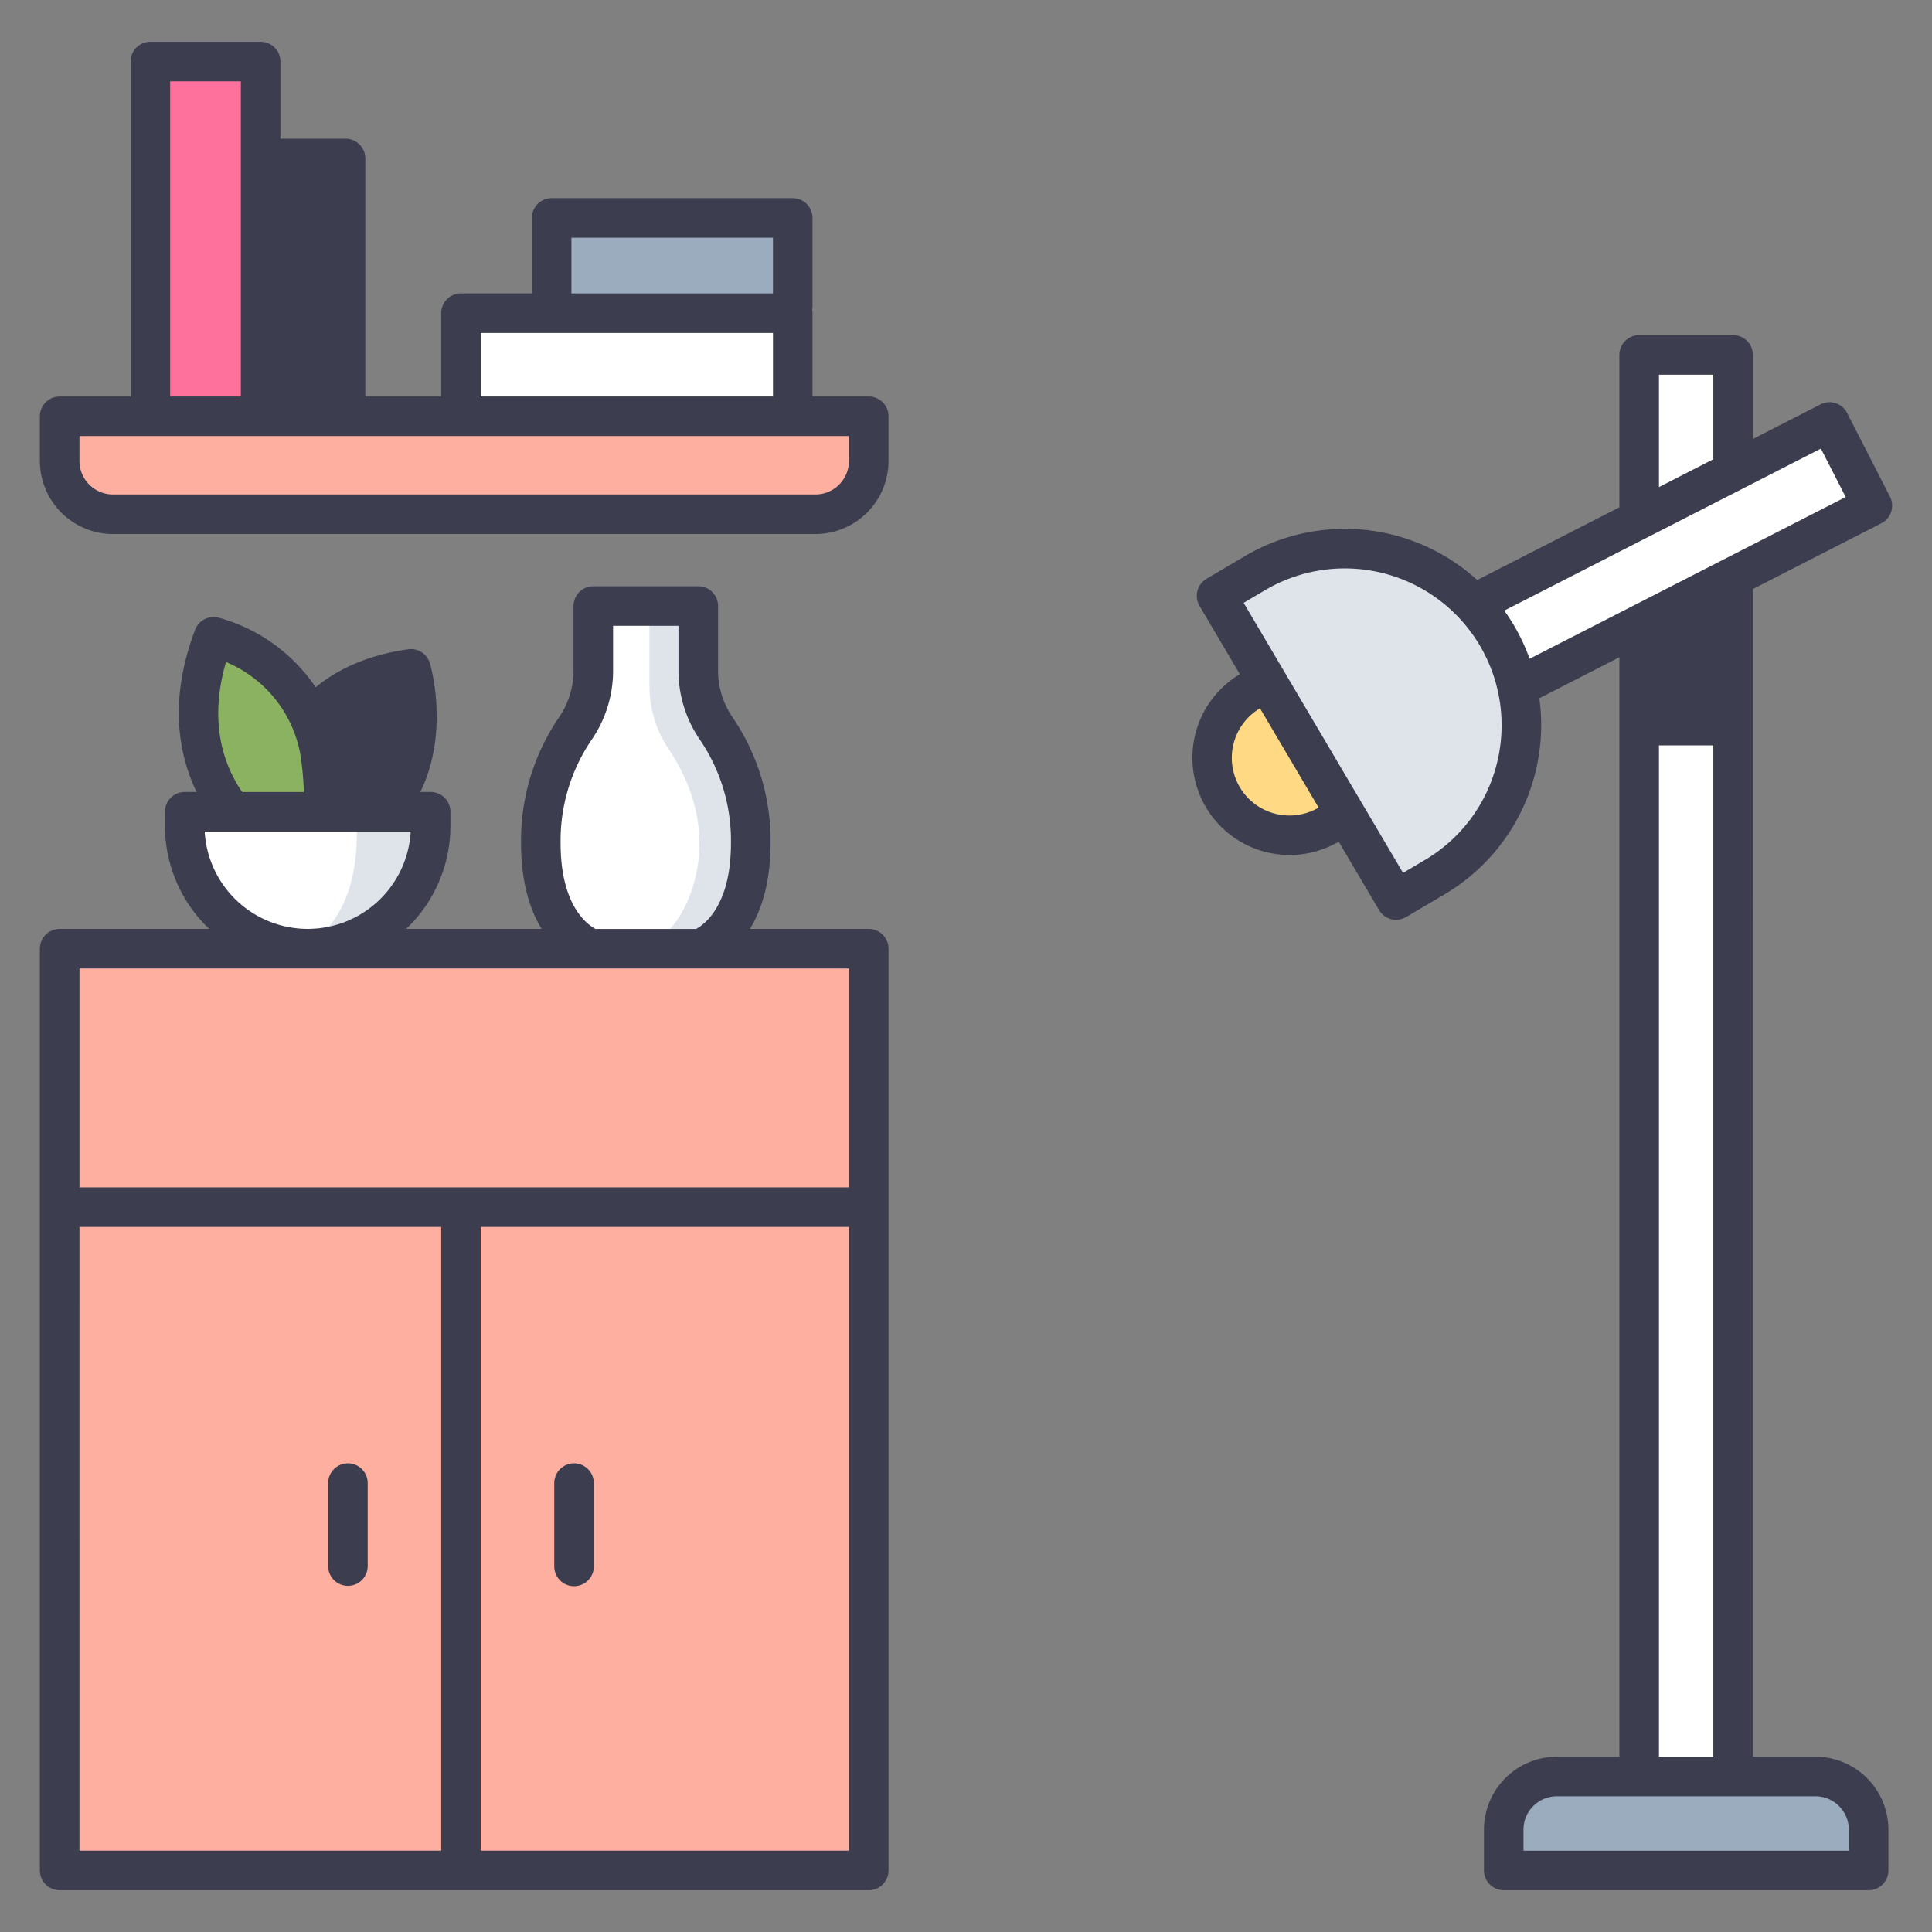
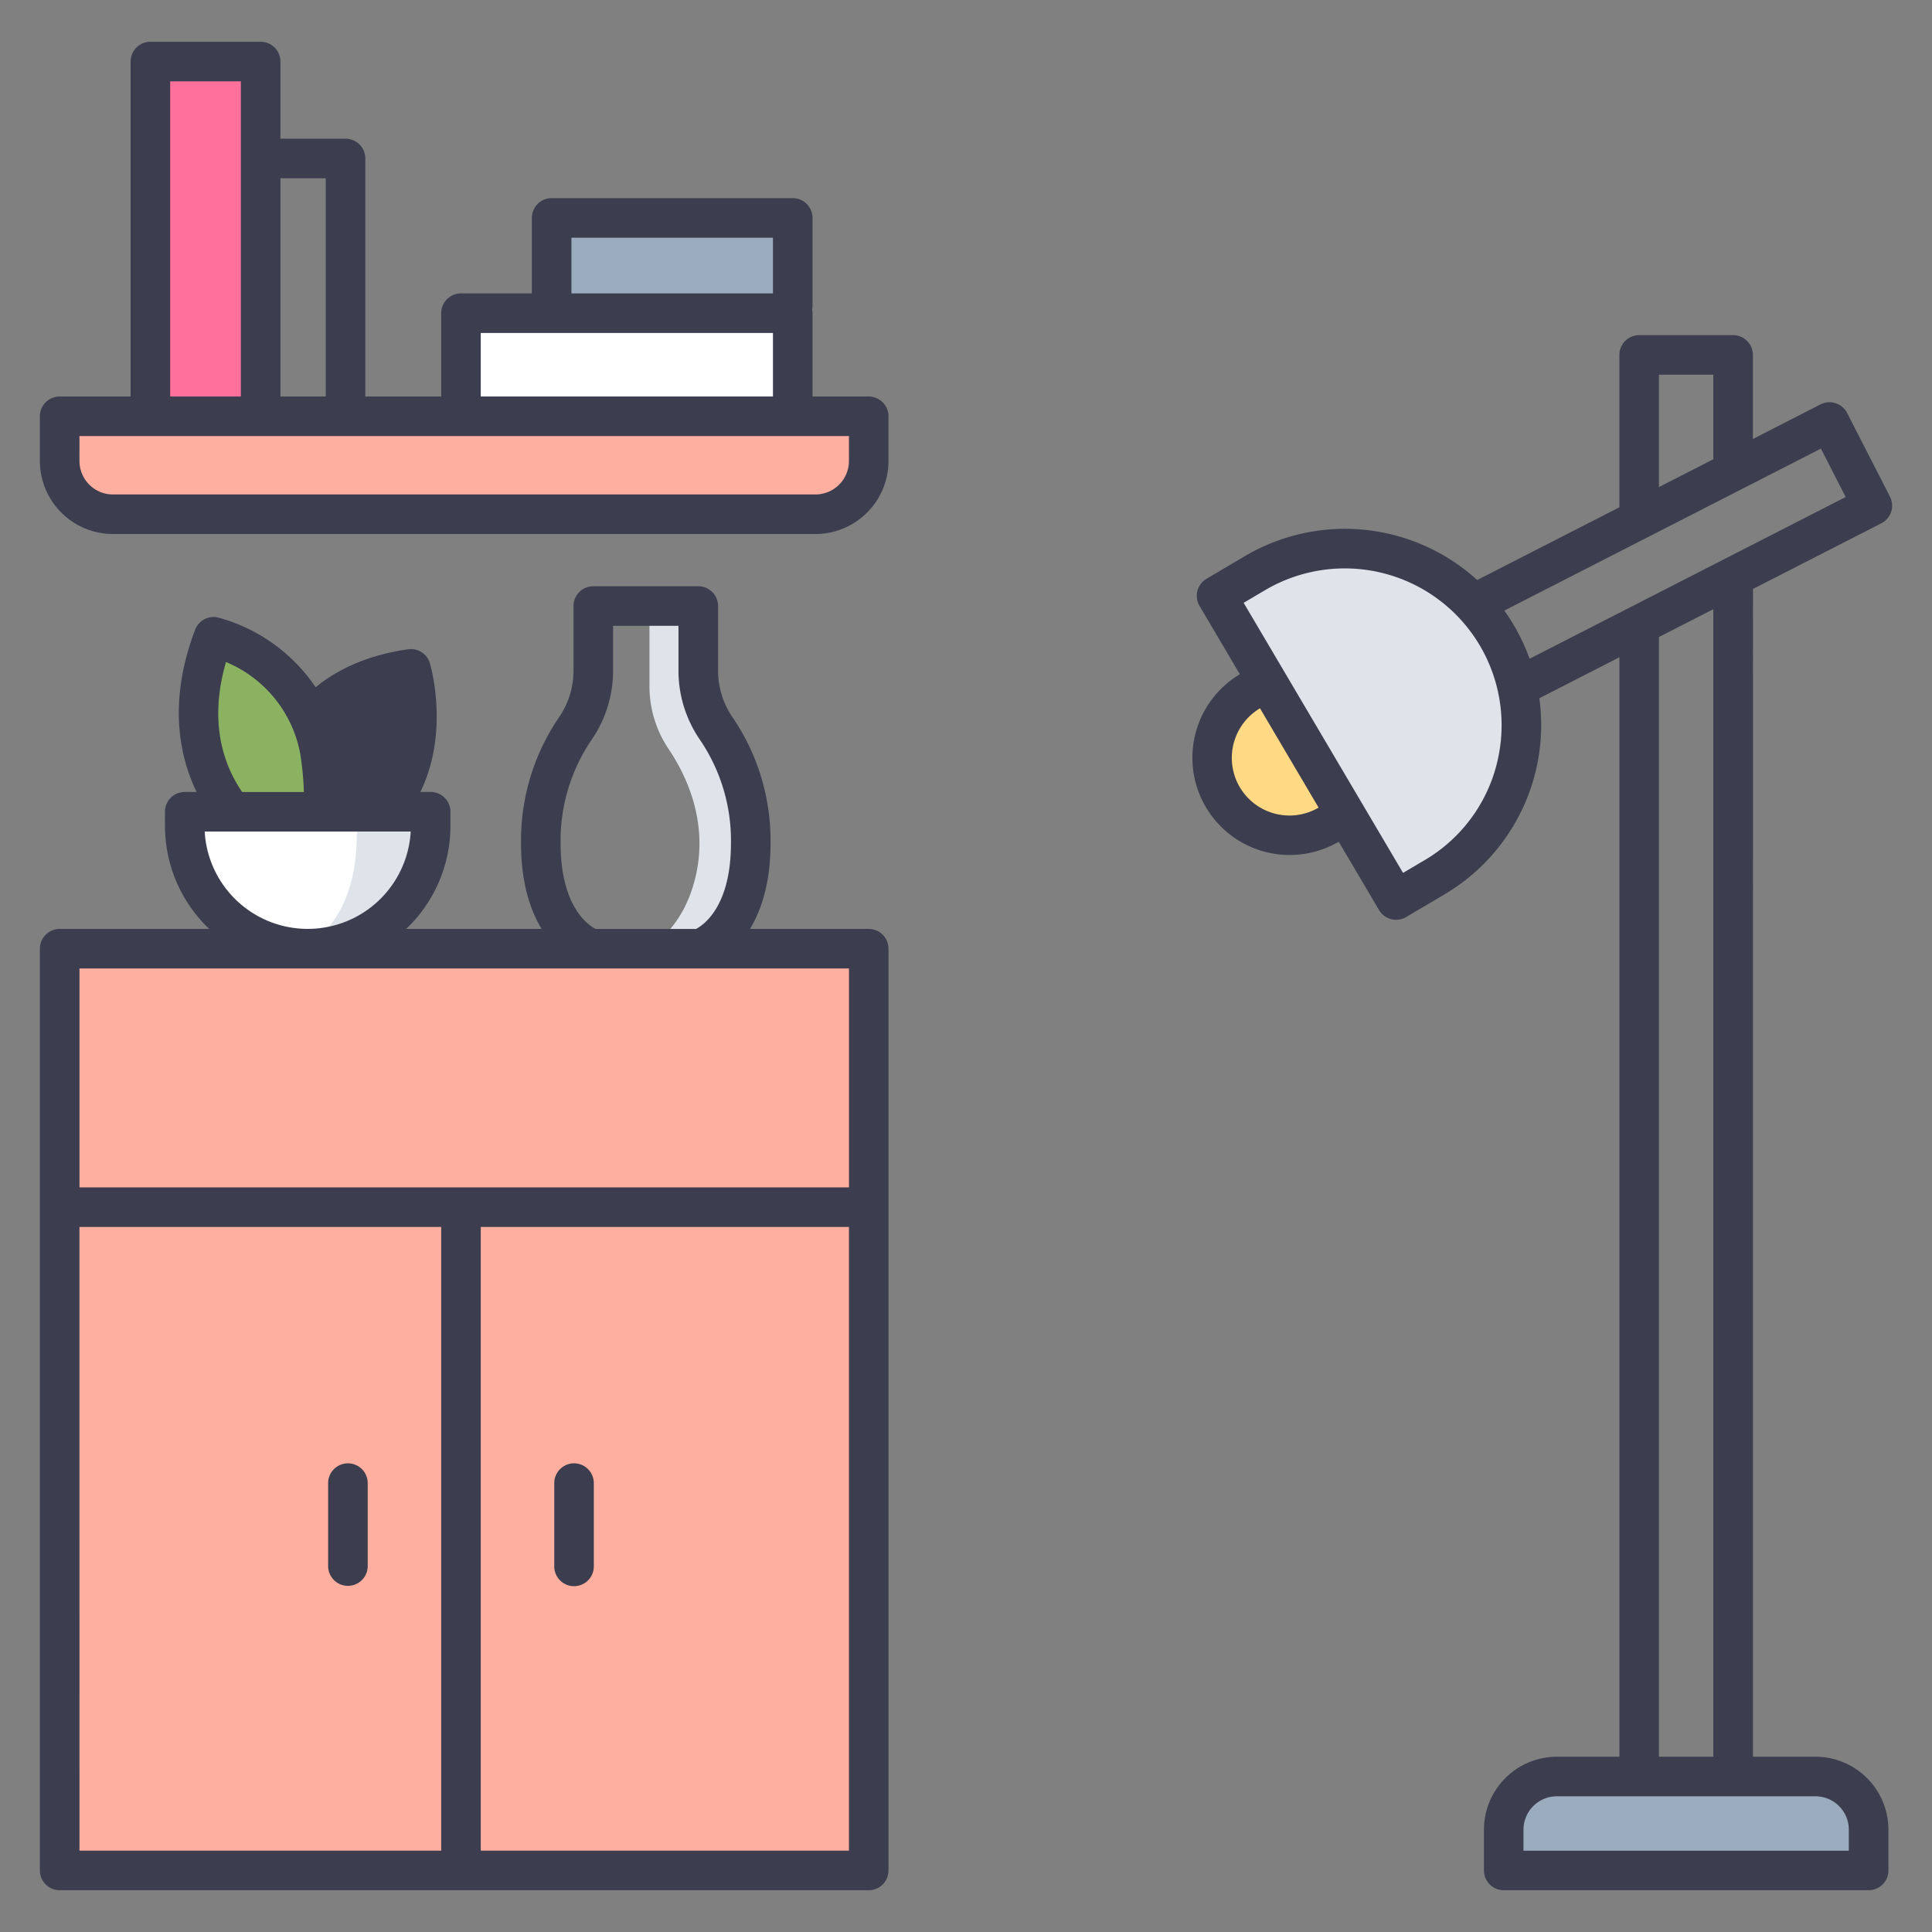
<svg xmlns="http://www.w3.org/2000/svg" id="icons" viewBox="0 0 340 340">
  <rect x="0" y="0" width="340" height="340" fill="#808080" stroke="none" />
  <title>22_interior design</title>
  <path d="M208.908,127.42h27.26a0,0,0,0,1,0,0v3.45a13.63,13.63,0,0,1-13.63,13.63h0a13.63,13.63,0,0,1-13.63-13.63v-3.45A0,0,0,0,1,208.908,127.42Z" transform="translate(226.516 -124.794) rotate(59.451)" style="fill:#ffd983" />
  <rect x="10.504" y="166.957" width="142.379" height="162.212" style="fill:#ffaf9f" />
-   <path d="M124.09,129.072c-2.1-3.023-2.677-7.522-2.677-11.2l-.123-11.221H104.41V117.87a18.082,18.082,0,0,1-3.157,10.328,35.084,35.084,0,0,0-6.08,20.187c0,15.737,8.895,18.572,8.895,18.572h15.5s10.461-2.835,10.461-18.572A32.029,32.029,0,0,0,124.09,129.072Z" style="fill:#fff" />
  <path d="M49.26,146.11s-3.285-24.637,23.057-28.4c0,0,5.474,18.486-8.553,28.4Z" style="fill:#3c3e4f" />
  <path d="M44.948,146.96s-16.25-11.461-7.355-34.9c0,0,23.092,5.3,18.645,32.671Z" style="fill:#8ab260" />
  <path d="M54.15,166.957h0a21.638,21.638,0,0,1-21.638-21.638v-2.465H68.419S69.228,166.957,54.15,166.957Z" style="fill:#fff" />
  <rect x="26.467" y="10.831" width="19.402" height="62.429" style="fill:#ff719d" />
-   <rect x="45.869" y="27.89" width="14.94" height="45.37" style="fill:#3c3e4f" />
  <rect x="81.125" y="55.115" width="58.386" height="18.145" style="fill:#fff" />
  <rect x="109.913" y="25.518" width="16.764" height="42.431" transform="translate(71.562 165.029) rotate(-90)" style="fill:#9bacbf" />
-   <rect x="288.467" y="62.463" width="16.533" height="255.412" style="fill:#fff" />
  <path d="M264.626,312.636h64.216a0,0,0,0,1,0,0v7.179a9.355,9.355,0,0,1-9.355,9.355H273.981a9.355,9.355,0,0,1-9.355-9.355v-7.179A0,0,0,0,1,264.626,312.636Z" transform="translate(593.468 641.804) rotate(-180)" style="fill:#9bacbf" />
  <path d="M75.788,145.319v-2.465H62.679c.183,4.346,1.234,18.015-9.476,24.079.314.014.629.024.947.024A21.638,21.638,0,0,0,75.788,145.319Z" style="fill:#dfe3ea" />
  <path d="M114.07,166.957h9.155s8.9-2.835,8.9-18.572a35.084,35.084,0,0,0-6.08-20.187,18.089,18.089,0,0,1-3.157-10.328V106.649h-8.592v14.2a19.747,19.747,0,0,0,3.389,10.994c3.1,4.618,6.9,12.616,4.806,22.087C120.98,160.756,117.462,164.689,114.07,166.957Z" style="fill:#dfe3ea" />
-   <polygon points="288.467 131.176 305 131.176 305 89.741 288.467 98.263 288.467 131.176" style="fill:#3c3e4f" />
-   <rect x="251.279" y="91.299" width="78.774" height="16.533" transform="translate(-13.449 143.315) rotate(-27.095)" style="fill:#fff" />
  <path d="M215.585,102.251h62.154a0,0,0,0,1,0,0v7.867a31.077,31.077,0,0,1-31.077,31.077h0a31.077,31.077,0,0,1-31.077-31.077v-7.867A0,0,0,0,1,215.585,102.251Z" transform="translate(267.208 396.015) rotate(-120.549)" style="fill:#dfe3ea" />
  <path d="M10.5,73.261H152.882a0,0,0,0,1,0,0v7.857A9.379,9.379,0,0,1,143.5,90.5H19.883A9.379,9.379,0,0,1,10.5,81.117V73.261A0,0,0,0,1,10.5,73.261Z" style="fill:#ffaf9f" />
  <path d="M10.5,332.651H152.882a3.483,3.483,0,0,0,3.482-3.482V166.957a3.483,3.483,0,0,0-3.482-3.482h-20.9c2.008-3.309,3.621-8.127,3.621-15.09a38.484,38.484,0,0,0-6.7-22.174,14.517,14.517,0,0,1-2.535-8.341V106.649a3.483,3.483,0,0,0-3.482-3.482H104.41a3.483,3.483,0,0,0-3.482,3.482V117.87a14.522,14.522,0,0,1-2.535,8.342,38.473,38.473,0,0,0-6.7,22.173c0,6.963,1.613,11.781,3.62,15.09H71.483a25.044,25.044,0,0,0,7.787-18.156v-2.464a3.482,3.482,0,0,0-3.482-3.482H73.975c5.152-10.529,1.848-22.085,1.68-22.652a3.482,3.482,0,0,0-3.83-2.458c-6.6.941-12.036,3.2-16.272,6.685a30.3,30.3,0,0,0-17.181-12.277,3.481,3.481,0,0,0-4.035,2.157c-4.814,12.686-2.759,22.295.26,28.545H32.512a3.482,3.482,0,0,0-3.482,3.482v2.464a25.044,25.044,0,0,0,7.787,18.156H10.5a3.483,3.483,0,0,0-3.482,3.482V329.169A3.483,3.483,0,0,0,10.5,332.651Zm3.482-116.727H77.643V325.687H13.986ZM84.607,325.687V215.924H149.4V325.687Zm14.048-177.3a31.541,31.541,0,0,1,5.459-18.2,21.455,21.455,0,0,0,3.778-12.313v-7.739H119.4v7.739a21.449,21.449,0,0,0,3.779,12.313,31.547,31.547,0,0,1,5.458,18.2c0,10.989-4.7,14.326-6.138,15.09H104.794C103.359,162.714,98.655,159.381,98.655,148.385Zm-29.08-26.617c.573,4.15.764,11.692-3.761,17.6H60.436a57.47,57.47,0,0,0-.782-8.145,30.925,30.925,0,0,0-.983-3.744A22.611,22.611,0,0,1,69.575,121.768Zm-29.8-5.262a21.789,21.789,0,0,1,13.036,16,51.692,51.692,0,0,1,.666,6.872H42.611C39.366,134.633,36.687,127.125,39.772,116.506Zm-3.75,29.83H72.278a18.157,18.157,0,0,1-36.256,0Zm68.032,24.1.026,0,.024,0h45.3v38.522H13.986V170.439Z" style="fill:#3c3e4f" />
  <path d="M19.883,93.979H143.5a12.876,12.876,0,0,0,12.861-12.862V73.261a3.482,3.482,0,0,0-3.482-3.482h-9.889V55.115a3.529,3.529,0,0,0-.066-.654,3.52,3.52,0,0,0,.066-.654V38.351a3.482,3.482,0,0,0-3.482-3.481H97.08A3.481,3.481,0,0,0,93.6,38.351V51.634H81.125a3.482,3.482,0,0,0-3.482,3.481V69.779H64.291V27.89a3.482,3.482,0,0,0-3.482-3.481H49.351V10.831a3.483,3.483,0,0,0-3.482-3.482h-19.4a3.483,3.483,0,0,0-3.482,3.482V69.779H10.5a3.482,3.482,0,0,0-3.482,3.482v7.856A12.877,12.877,0,0,0,19.883,93.979Zm80.678-52.146h35.468v9.8H100.561ZM84.607,58.6h51.422V69.779H84.607ZM57.328,31.372V69.779H49.351V31.372ZM29.949,14.313H42.387V69.779H29.949ZM13.986,76.743H149.4v4.374a5.9,5.9,0,0,1-5.9,5.9H19.883a5.9,5.9,0,0,1-5.9-5.9Z" style="fill:#3c3e4f" />
-   <path d="M325.065,72.681a3.483,3.483,0,0,0-4.685-1.515l-11.9,6.087V62.463A3.482,3.482,0,0,0,305,58.981H288.467a3.482,3.482,0,0,0-3.482,3.482V89.275l-25.02,12.8A34.609,34.609,0,0,0,219.1,97.859l-6.775,4a3.482,3.482,0,0,0-1.229,4.769l7.09,12.012-.127.095a17.112,17.112,0,0,0,17.53,29.392l7.1,12.028a3.48,3.48,0,0,0,4.768,1.228l6.775-4A34.611,34.611,0,0,0,270.9,122.877l14.088-7.208V309.153h-11a12.851,12.851,0,0,0-12.837,12.837v7.179a3.483,3.483,0,0,0,3.482,3.482h64.216a3.482,3.482,0,0,0,3.481-3.482V321.99a12.85,12.85,0,0,0-12.836-12.837h-11V103.648l22.6-11.562A3.481,3.481,0,0,0,332.6,87.4Zm-33.116-6.736h9.569V80.816l-9.569,4.9Zm-73.767,72.586a10.161,10.161,0,0,1,3.555-13.881l10.315,17.477A10.157,10.157,0,0,1,218.182,138.531Zm45.208-4.023a27.415,27.415,0,0,1-12.7,16.878l-3.776,2.229-28.052-47.53,3.776-2.229a27.6,27.6,0,0,1,40.748,30.652ZM325.36,321.99v3.7H268.108v-3.7a5.88,5.88,0,0,1,5.873-5.873h45.506A5.88,5.88,0,0,1,325.36,321.99Zm-23.842-12.837h-9.569V112.106l9.569-4.895ZM269.184,115.93a34.647,34.647,0,0,0-2.754-5.875c-.53-.9-1.1-1.759-1.7-2.6l55.72-28.507,4.359,8.52Z" style="fill:#3c3e4f" />
+   <path d="M325.065,72.681a3.483,3.483,0,0,0-4.685-1.515l-11.9,6.087V62.463A3.482,3.482,0,0,0,305,58.981H288.467a3.482,3.482,0,0,0-3.482,3.482V89.275l-25.02,12.8A34.609,34.609,0,0,0,219.1,97.859l-6.775,4a3.482,3.482,0,0,0-1.229,4.769l7.09,12.012-.127.095a17.112,17.112,0,0,0,17.53,29.392l7.1,12.028a3.48,3.48,0,0,0,4.768,1.228l6.775-4A34.611,34.611,0,0,0,270.9,122.877l14.088-7.208V309.153h-11a12.851,12.851,0,0,0-12.837,12.837v7.179a3.483,3.483,0,0,0,3.482,3.482h64.216a3.482,3.482,0,0,0,3.481-3.482V321.99a12.85,12.85,0,0,0-12.836-12.837h-11V103.648l22.6-11.562A3.481,3.481,0,0,0,332.6,87.4Zm-33.116-6.736h9.569V80.816l-9.569,4.9Zm-73.767,72.586a10.161,10.161,0,0,1,3.555-13.881l10.315,17.477A10.157,10.157,0,0,1,218.182,138.531Zm45.208-4.023a27.415,27.415,0,0,1-12.7,16.878l-3.776,2.229-28.052-47.53,3.776-2.229a27.6,27.6,0,0,1,40.748,30.652M325.36,321.99v3.7H268.108v-3.7a5.88,5.88,0,0,1,5.873-5.873h45.506A5.88,5.88,0,0,1,325.36,321.99Zm-23.842-12.837h-9.569V112.106l9.569-4.895ZM269.184,115.93a34.647,34.647,0,0,0-2.754-5.875c-.53-.9-1.1-1.759-1.7-2.6l55.72-28.507,4.359,8.52Z" style="fill:#3c3e4f" />
  <path d="M61.229,257.521A3.482,3.482,0,0,0,57.747,261v14.6a3.482,3.482,0,0,0,6.964,0V261A3.482,3.482,0,0,0,61.229,257.521Z" style="fill:#3c3e4f" />
  <path d="M101.021,257.521A3.481,3.481,0,0,0,97.54,261v14.6a3.482,3.482,0,1,0,6.963,0V261A3.482,3.482,0,0,0,101.021,257.521Z" style="fill:#3c3e4f" />
</svg>